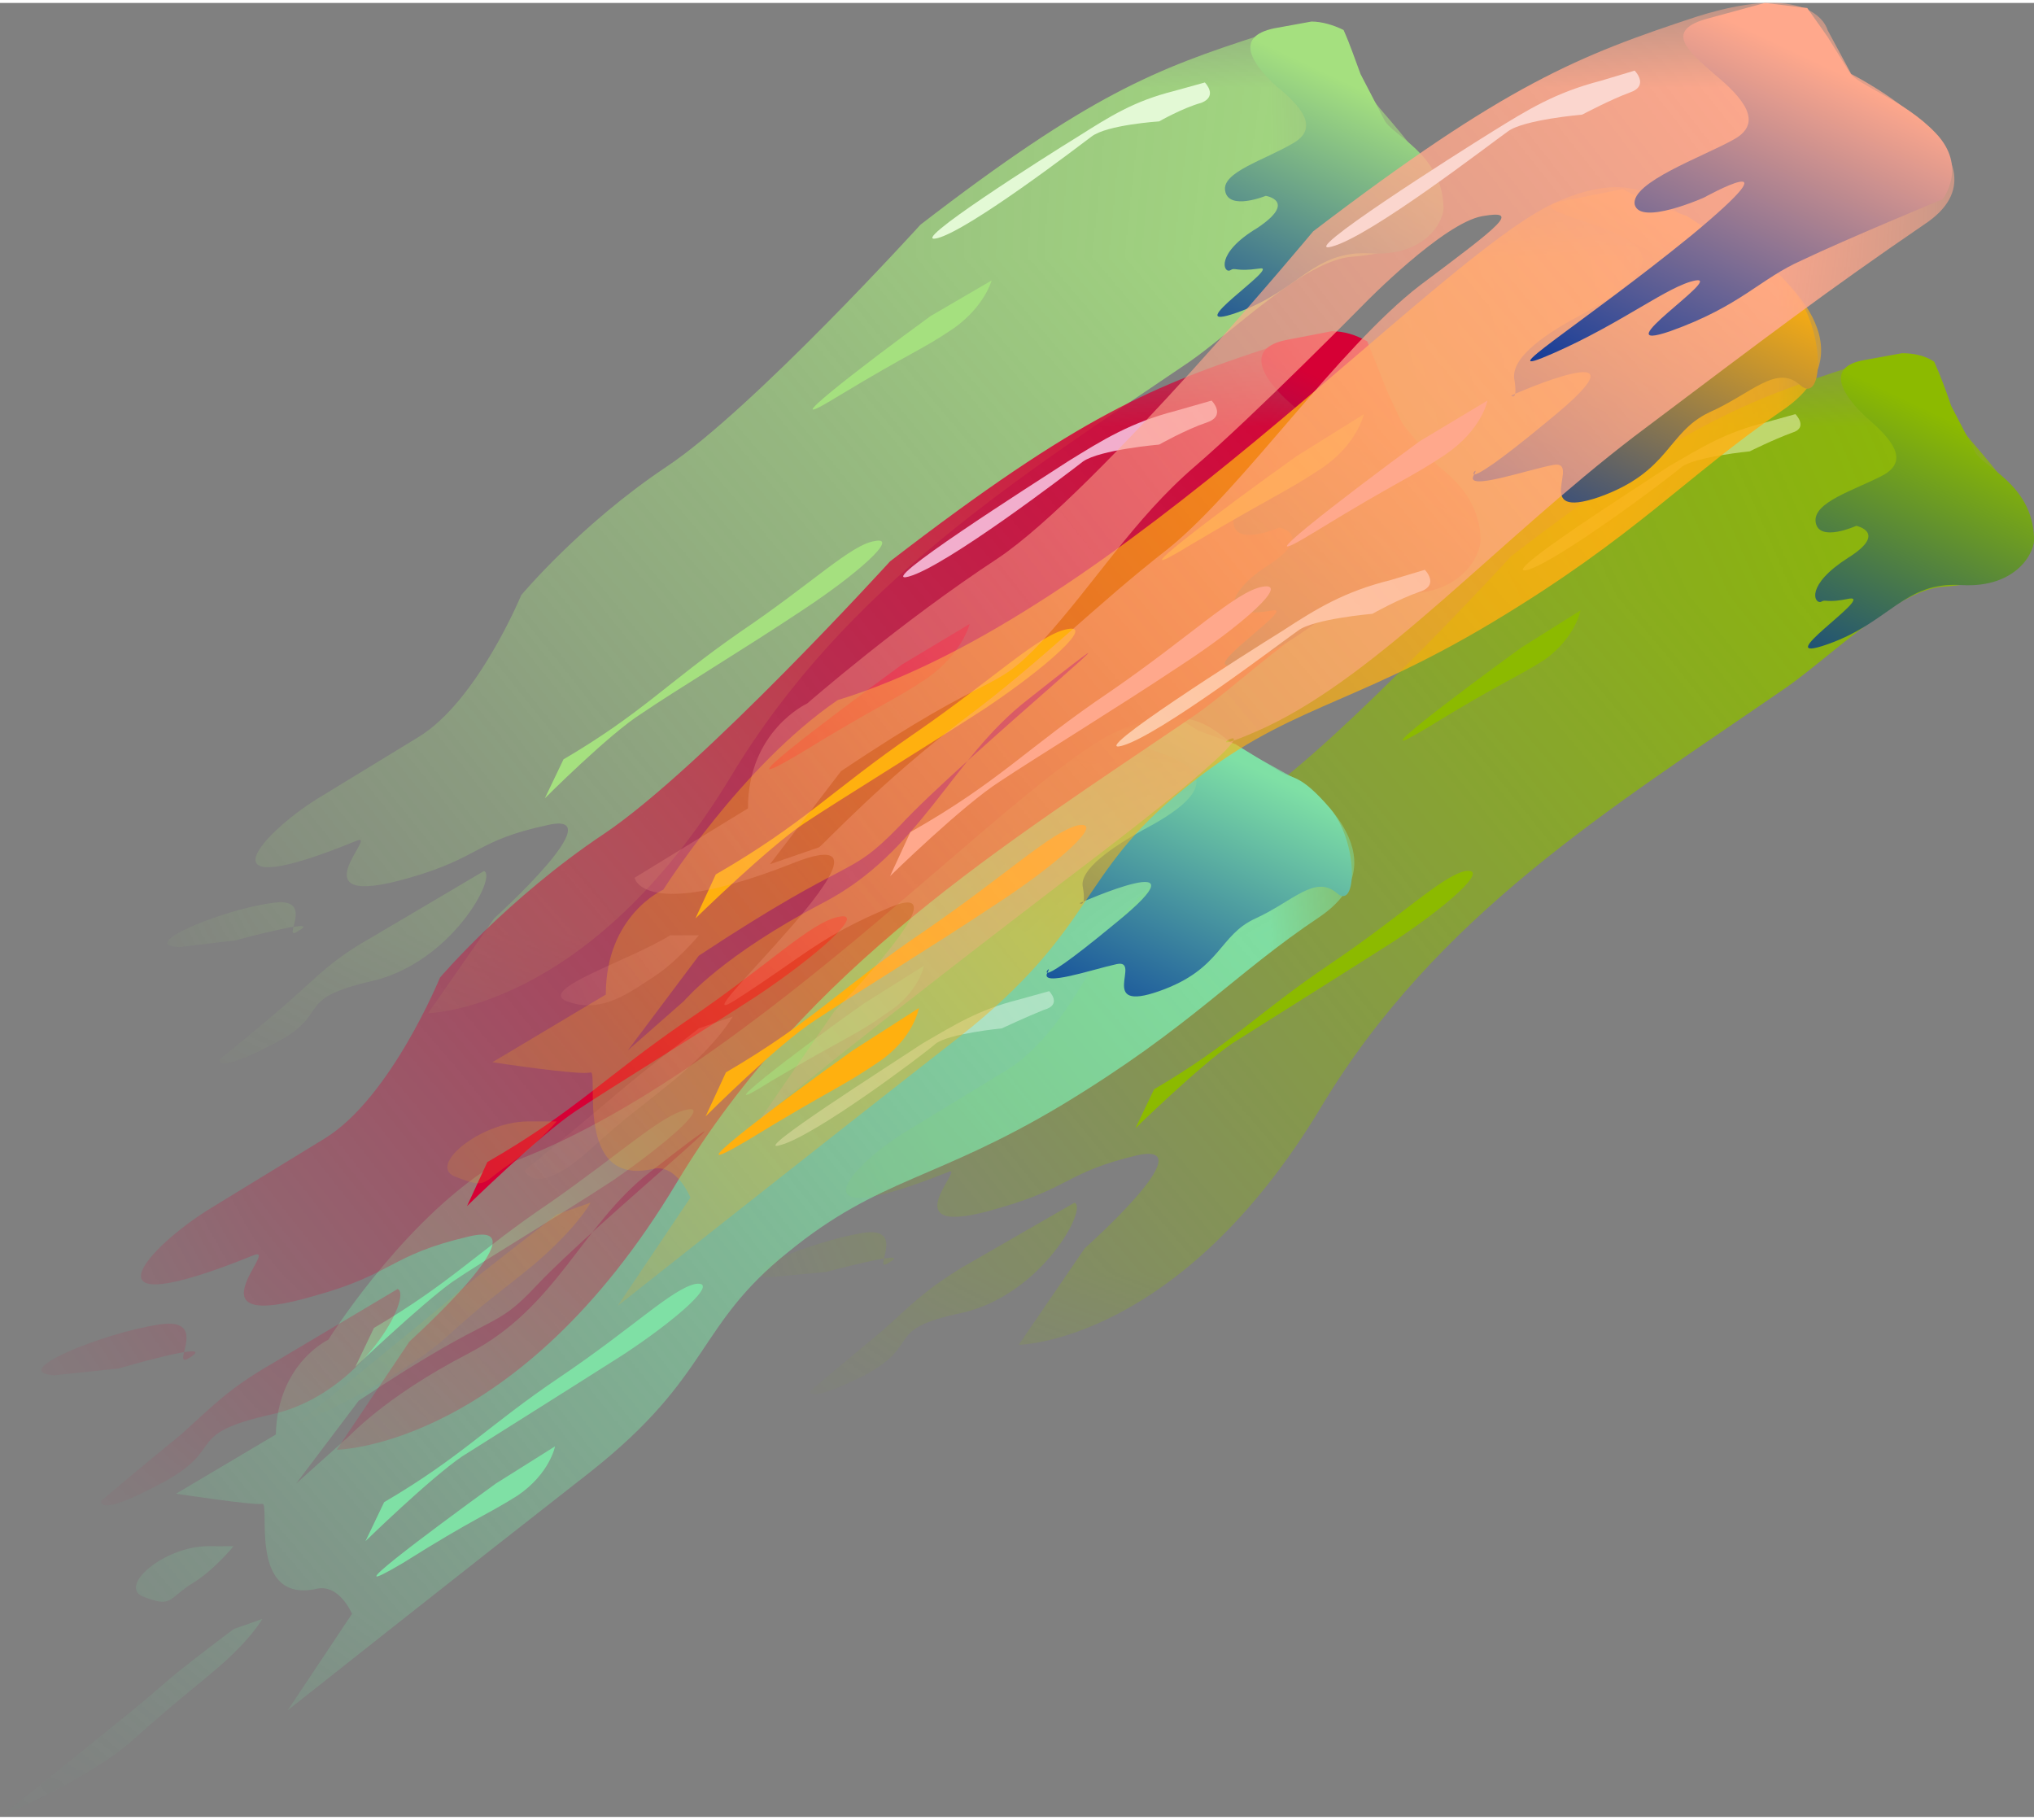
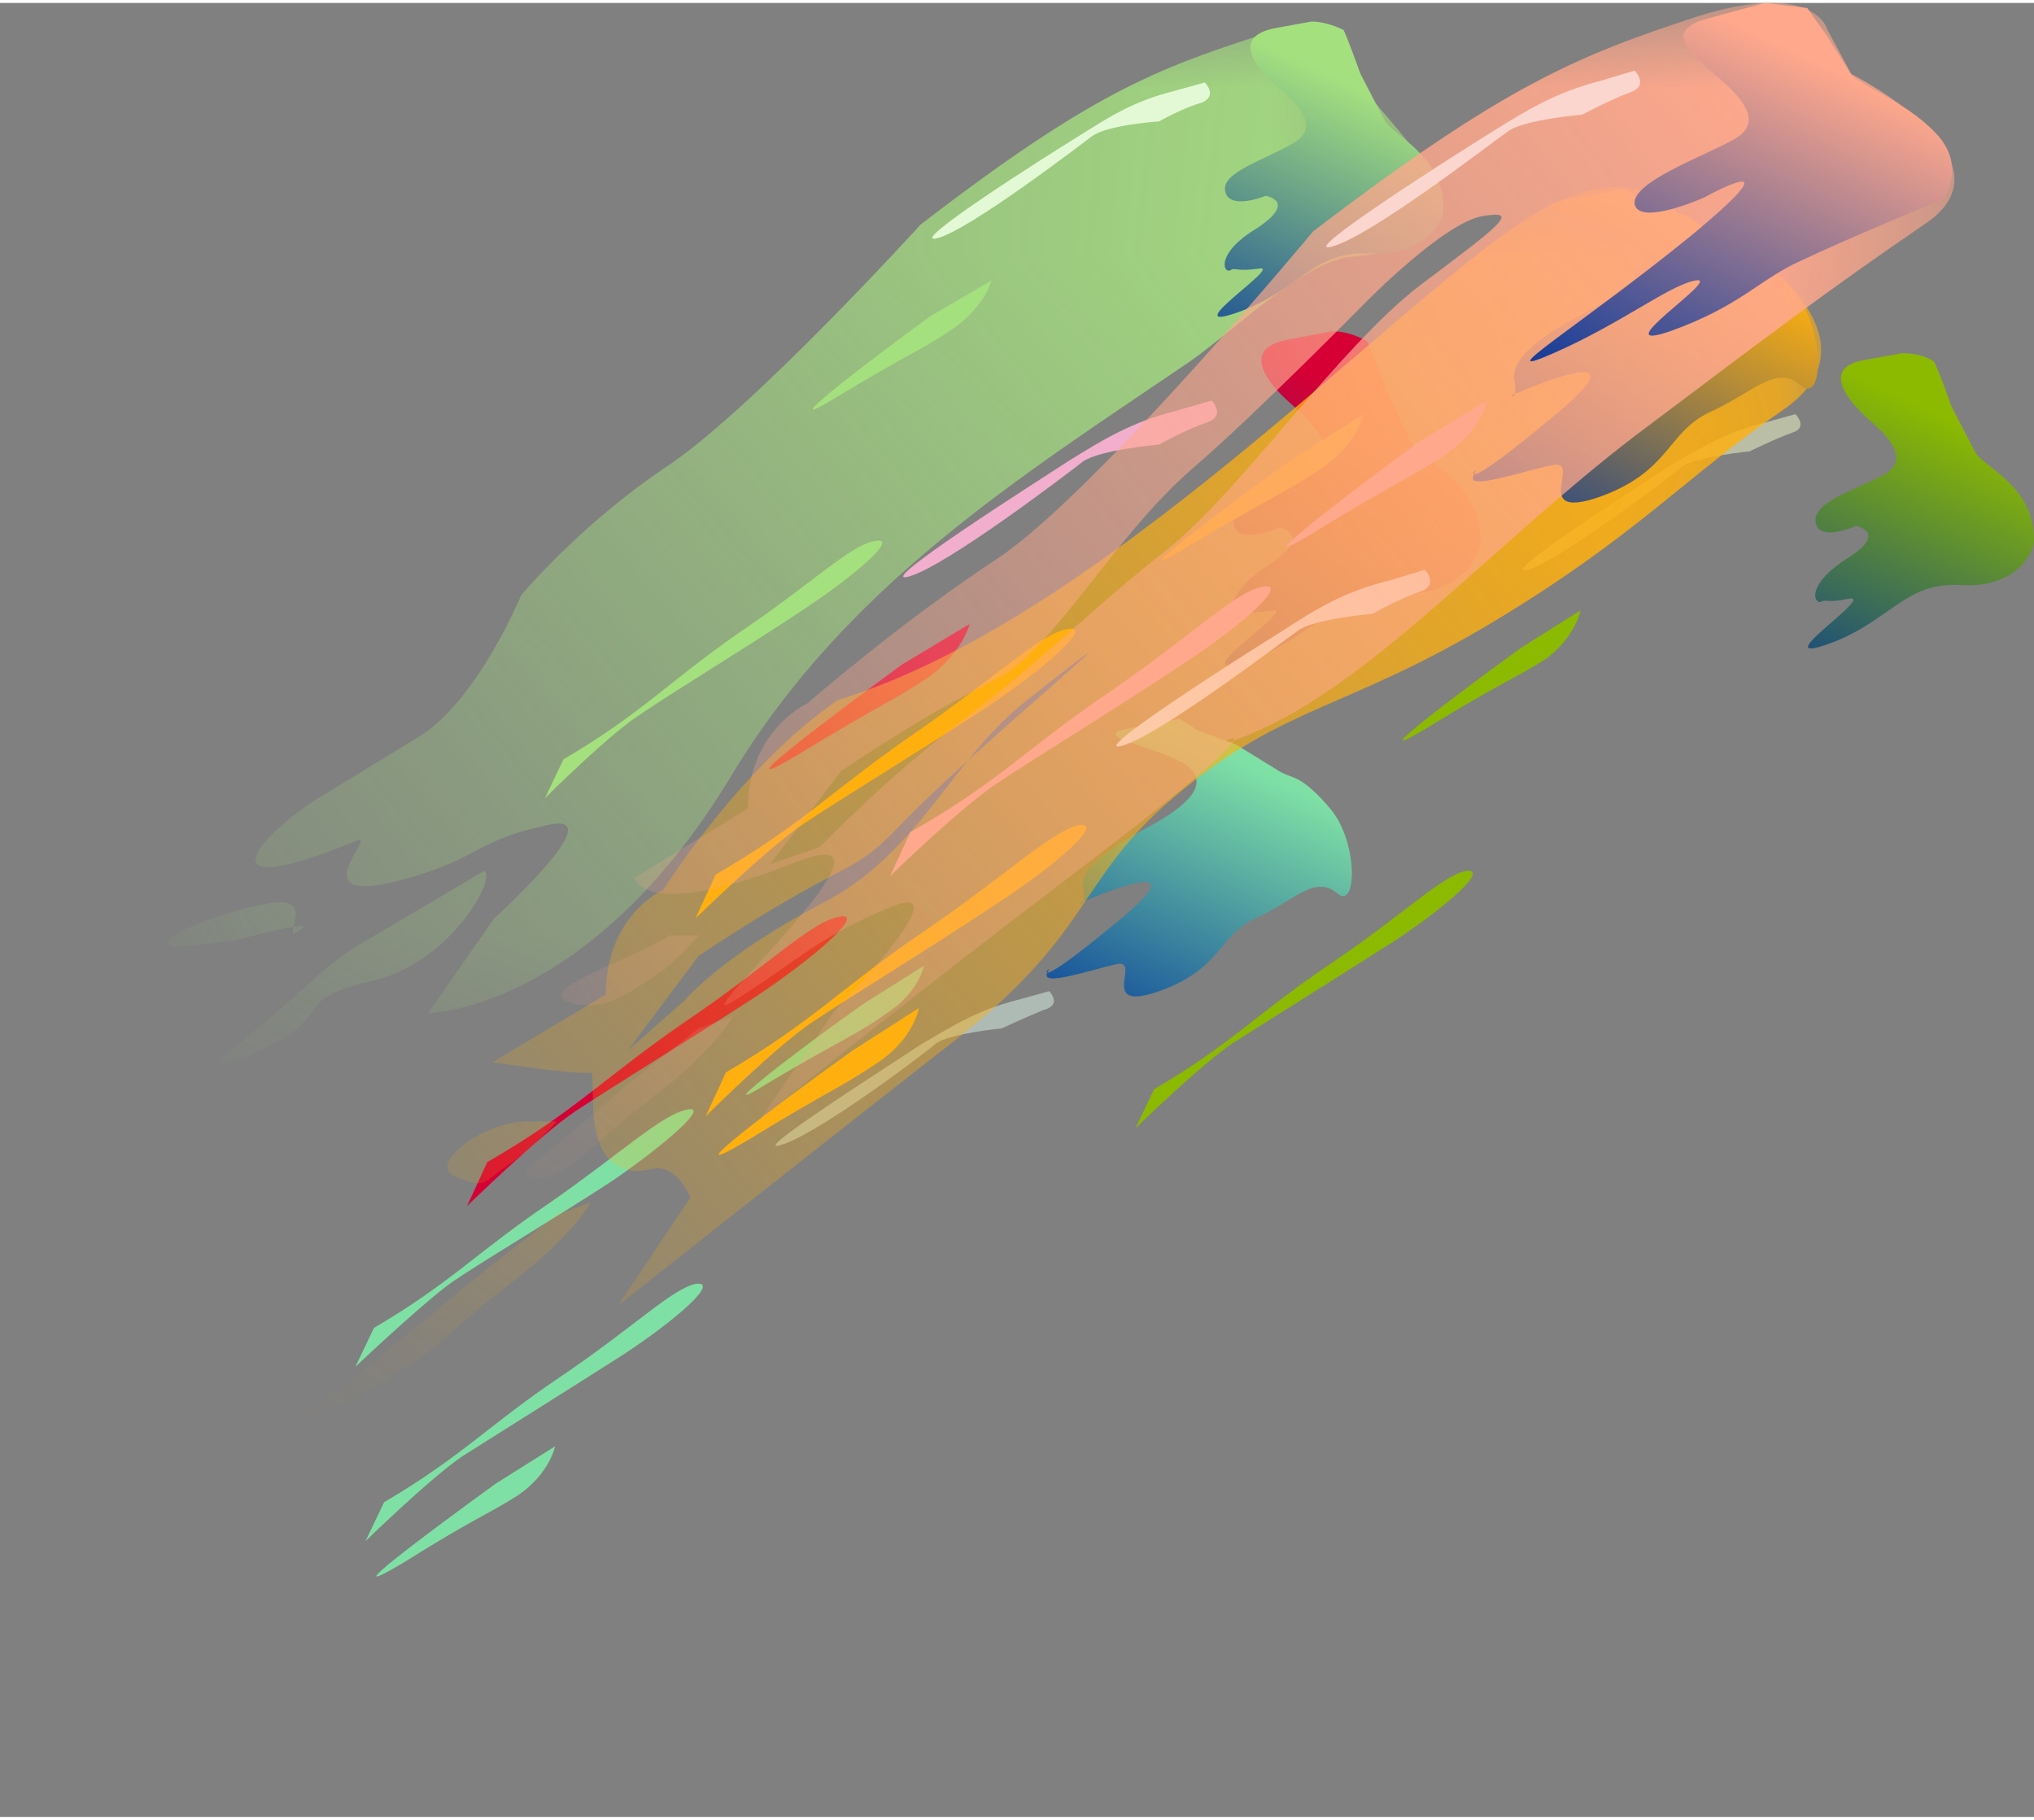
<svg xmlns="http://www.w3.org/2000/svg" xml:space="preserve" width="133px" height="119px" version="1.1" style="shape-rendering:geometricPrecision; text-rendering:geometricPrecision; image-rendering:optimizeQuality; fill-rule:evenodd; clip-rule:evenodd" viewBox="0 0 12.02 10.72">
  <rect x="0" y="0" width="12.02" height="10.72" fill="#808080" stroke="none" />
  <defs>
    <style type="text/css">
   
    .fil12 {fill:#FFB00F}
    .fil15 {fill:#FFA88C}
    .fil9 {fill:#D60035}
    .fil14 {fill:#FCE8C0}
    .fil17 {fill:#FBD6CE}
    .fil11 {fill:#F2AECD}
    .fil2 {fill:#E3F9D5}
    .fil3 {fill:#8CBA00}
    .fil0 {fill:#A5E07F}
    .fil6 {fill:#7FE0A5}
    .fil5 {fill:#F3FBC9;fill-opacity:0.502}
    .fil8 {fill:#DCF6E8;fill-opacity:0.502}
    .fil4 {fill:url(#id12)}
    .fil7 {fill:url(#id13)}
    .fil1 {fill:url(#id14)}
    .fil16 {fill:url(#id15)}
    .fil10 {fill:url(#id16)}
    .fil13 {fill:url(#id17)}
   
  </style>
    <mask id="id0">
      <linearGradient id="id1" gradientUnits="userSpaceOnUse" x1="8.21" y1="0.71" x2="1.05" y2="6.6">
        <stop offset="0" style="stop-opacity:1; stop-color:white" />
        <stop offset="1" style="stop-opacity:0; stop-color:white" />
      </linearGradient>
      <rect style="fill:url(#id1)" x="0.95" y="0.09" width="7.6" height="6.22" />
    </mask>
    <mask id="id2">
      <linearGradient id="id3" gradientUnits="userSpaceOnUse" x1="11.7" y1="2.67" x2="4.54" y2="8.56">
        <stop offset="0" style="stop-opacity:1; stop-color:white" />
        <stop offset="1" style="stop-opacity:0; stop-color:white" />
      </linearGradient>
      <rect style="fill:url(#id3)" x="4.44" y="2.04" width="7.6" height="6.22" />
    </mask>
    <mask id="id4">
      <linearGradient id="id5" gradientUnits="userSpaceOnUse" x1="7.34" y1="4.85" x2="0.24" y2="10.7">
        <stop offset="0" style="stop-opacity:1; stop-color:white" />
        <stop offset="1" style="stop-opacity:0; stop-color:white" />
      </linearGradient>
      <rect style="fill:url(#id5)" x="-0.04" y="4.18" width="8.09" height="6.58" />
    </mask>
    <mask id="id6">
      <linearGradient id="id7" gradientUnits="userSpaceOnUse" x1="8.38" y1="2.62" x2="0.31" y2="9.26">
        <stop offset="0" style="stop-opacity:1; stop-color:white" />
        <stop offset="1" style="stop-opacity:0; stop-color:white" />
      </linearGradient>
      <rect style="fill:url(#id7)" x="0.2" y="1.92" width="8.56" height="7" />
    </mask>
    <mask id="id8">
      <linearGradient id="id9" gradientUnits="userSpaceOnUse" x1="10.01" y1="1.79" x2="2" y2="8.39">
        <stop offset="0" style="stop-opacity:1; stop-color:white" />
        <stop offset="1" style="stop-opacity:0; stop-color:white" />
      </linearGradient>
      <rect style="fill:url(#id9)" x="1.7" y="1.05" width="9.1" height="7.4" />
    </mask>
    <mask id="id10">
      <linearGradient id="id11" gradientUnits="userSpaceOnUse" x1="10.81" y1="0.73" x2="2.89" y2="7.25">
        <stop offset="0" style="stop-opacity:1; stop-color:white" />
        <stop offset="1" style="stop-opacity:0; stop-color:white" />
      </linearGradient>
      <rect style="fill:url(#id11)" x="3.06" y="-0.04" width="8.53" height="7.03" />
    </mask>
    <linearGradient id="id12" gradientUnits="userSpaceOnUse" x1="11.49" y1="2.45" x2="10.62" y2="4.3">
      <stop offset="0" style="stop-opacity:1; stop-color:#8CBA00" />
      <stop offset="1" style="stop-opacity:1; stop-color:#003399" />
    </linearGradient>
    <linearGradient id="id13" gradientUnits="userSpaceOnUse" x1="7.3" y1="4.47" x2="6.42" y2="6.32">
      <stop offset="0" style="stop-opacity:1; stop-color:#7FE0A5" />
      <stop offset="1" style="stop-opacity:1; stop-color:#003399" />
    </linearGradient>
    <linearGradient id="id14" gradientUnits="userSpaceOnUse" x1="8" y1="0.49" x2="7.13" y2="2.34">
      <stop offset="0" style="stop-opacity:1; stop-color:#A5E07F" />
      <stop offset="1" style="stop-opacity:1; stop-color:#003399" />
    </linearGradient>
    <linearGradient id="id15" gradientUnits="userSpaceOnUse" x1="10.7" y1="0.33" x2="9.62" y2="2.61">
      <stop offset="0" style="stop-opacity:1; stop-color:#FFA88C" />
      <stop offset="1" style="stop-opacity:1; stop-color:#003399" />
    </linearGradient>
    <linearGradient id="id16" gradientUnits="userSpaceOnUse" x1="8.15" y1="2.38" x2="7.16" y2="4.46">
      <stop offset="0" style="stop-opacity:1; stop-color:#D60035" />
      <stop offset="1" style="stop-opacity:1; stop-color:#003399" />
    </linearGradient>
    <linearGradient id="id17" gradientUnits="userSpaceOnUse" x1="9.96" y1="1.37" x2="8.98" y2="3.45">
      <stop offset="0" style="stop-opacity:1; stop-color:#FFB00F" />
      <stop offset="1" style="stop-opacity:1; stop-color:#003399" />
    </linearGradient>
  </defs>
  <g id="Capa_x0020_1">
    <g id="_1876831735216">
      <g>
        <path class="fil0" style="mask:url(#id0)" d="M2.2 5.52c-0.23,0.13 -0.3,0.21 -0.48,0.37 -0.18,0.16 -0.42,0.35 -0.42,0.35 0,0 -0.04,0.1 0.32,-0.09 0.35,-0.18 0.1,-0.26 0.58,-0.37 0.47,-0.11 0.74,-0.62 0.66,-0.65l-0.66 0.39zm-1.14 0.06c-0.26,-0.01 0.25,-0.22 0.54,-0.26 0.29,-0.05 0.04,0.25 0.17,0.16 0.14,-0.08 -0.38,0.06 -0.38,0.06l-0.33 0.04zm4.38 -4.27c1,-0.77 1.39,-0.92 2.01,-1.12 0.62,-0.2 0.52,0.14 0.52,0.15l0.11 0.18c0.09,0.14 0.07,0.08 0.35,0.44 0.18,0.23 0.07,0.5 -0.44,0.54 -0.28,0.02 -0.7,0.44 -0.96,0.62 -1,0.68 -2.03,1.32 -2.71,2.45 -0.84,1.39 -1.79,1.4 -1.79,1.4l0.39 -0.56c0,0 0.72,-0.65 0.31,-0.55 -0.42,0.09 -0.39,0.19 -0.81,0.31 -0.69,0.2 -0.18,-0.27 -0.31,-0.22 -0.95,0.39 -0.57,-0.04 -0.23,-0.25l0.59 -0.36c0.35,-0.21 0.61,-0.84 0.61,-0.84 0,0 0.35,-0.42 0.86,-0.76 0.51,-0.34 1.5,-1.43 1.5,-1.43z" />
        <path class="fil0" d="M3.33 4.47c0.46,-0.27 0.61,-0.45 1.04,-0.75 0.43,-0.29 0.66,-0.52 0.8,-0.54 0.15,-0.03 -0.11,0.2 -0.43,0.41 -0.33,0.22 -0.76,0.48 -0.95,0.61 -0.19,0.12 -0.57,0.5 -0.57,0.5l0.11 -0.23z" />
        <path class="fil0" d="M5.5 1.85c-0.4,0.29 -0.98,0.74 -0.54,0.47 0.43,-0.26 0.49,-0.27 0.68,-0.4 0.18,-0.13 0.22,-0.28 0.22,-0.28l-0.36 0.21z" />
        <path class="fil1" d="M7.53 0.15c-0.24,0.05 -0.13,0.21 0.01,0.34 0.15,0.12 0.26,0.25 0.1,0.34 -0.17,0.1 -0.42,0.17 -0.4,0.28 0.02,0.12 0.24,0.03 0.24,0.03 0,0 0.19,0.03 -0.05,0.19 -0.25,0.15 -0.2,0.27 -0.16,0.25 0.03,-0.02 0.03,0.01 0.17,-0.01 0.15,-0.03 -0.5,0.39 -0.13,0.26 0.37,-0.13 0.45,-0.37 0.79,-0.35 0.33,0.02 0.44,-0.2 0.43,-0.28 -0.01,-0.31 -0.31,-0.42 -0.35,-0.51l-0.14 -0.27c-0.03,-0.08 -0.06,-0.17 -0.1,-0.26 -0.06,-0.03 -0.13,-0.05 -0.19,-0.05l-0.22 0.04z" />
        <path class="fil2" d="M6.94 0.52c-0.24,0.06 -0.38,0.15 -0.57,0.27 -0.18,0.11 -1.03,0.65 -0.83,0.6 0.19,-0.05 0.83,-0.54 0.91,-0.6 0.09,-0.07 0.4,-0.09 0.4,-0.09 0,0 0.14,-0.08 0.25,-0.11 0.1,-0.04 0.02,-0.12 0.02,-0.12l-0.18 0.05z" />
      </g>
      <g>
-         <path class="fil3" style="mask:url(#id2)" d="M5.69 7.47c-0.23,0.14 -0.3,0.22 -0.48,0.38 -0.18,0.15 -0.42,0.35 -0.42,0.35 0,0 -0.04,0.09 0.32,-0.09 0.35,-0.19 0.1,-0.27 0.58,-0.37 0.47,-0.11 0.74,-0.62 0.66,-0.65l-0.66 0.38zm-1.14 0.06c-0.26,-0.01 0.25,-0.21 0.54,-0.26 0.29,-0.05 0.04,0.26 0.17,0.17 0.14,-0.08 -0.38,0.06 -0.38,0.06l-0.33 0.03zm4.38 -4.26c1,-0.77 1.39,-0.92 2.01,-1.12 0.62,-0.2 0.52,0.14 0.52,0.14l0.11 0.19c0.09,0.14 0.07,0.08 0.35,0.44 0.18,0.23 0.07,0.5 -0.44,0.53 -0.28,0.02 -0.7,0.45 -0.96,0.62 -1,0.69 -2.03,1.32 -2.71,2.45 -0.84,1.4 -1.79,1.41 -1.79,1.41l0.39 -0.57c0,0 0.72,-0.64 0.31,-0.55 -0.42,0.1 -0.39,0.19 -0.81,0.31 -0.69,0.21 -0.18,-0.27 -0.31,-0.21 -0.95,0.38 -0.57,-0.05 -0.23,-0.25l0.59 -0.36c0.35,-0.22 0.61,-0.84 0.61,-0.84 0,0 0.35,-0.42 0.86,-0.76 0.51,-0.35 1.5,-1.43 1.5,-1.43z" />
        <path class="fil3" d="M6.82 6.42c0.46,-0.27 0.61,-0.45 1.04,-0.74 0.43,-0.29 0.66,-0.52 0.8,-0.55 0.15,-0.02 -0.11,0.21 -0.43,0.42 -0.33,0.21 -0.76,0.48 -0.95,0.6 -0.19,0.13 -0.57,0.5 -0.57,0.5l0.11 -0.23z" />
        <path class="fil3" d="M8.99 3.81c-0.4,0.29 -0.98,0.73 -0.55,0.47 0.44,-0.27 0.5,-0.28 0.69,-0.4 0.18,-0.13 0.21,-0.29 0.21,-0.29l-0.35 0.22z" />
        <path class="fil4" d="M11.02 2.11c-0.24,0.04 -0.13,0.21 0.01,0.34 0.14,0.12 0.26,0.25 0.1,0.34 -0.17,0.09 -0.42,0.16 -0.4,0.28 0.02,0.12 0.24,0.02 0.24,0.02 0,0 0.19,0.04 -0.05,0.19 -0.25,0.16 -0.2,0.27 -0.16,0.26 0.03,-0.02 0.03,0.01 0.17,-0.02 0.15,-0.02 -0.5,0.4 -0.13,0.27 0.37,-0.13 0.45,-0.37 0.79,-0.35 0.33,0.02 0.44,-0.2 0.43,-0.28 -0.01,-0.32 -0.31,-0.42 -0.35,-0.51l-0.14 -0.27c-0.03,-0.09 -0.06,-0.17 -0.1,-0.26 -0.06,-0.04 -0.13,-0.05 -0.19,-0.05l-0.22 0.04z" />
        <path class="fil5" d="M10.43 2.48c-0.24,0.06 -0.38,0.15 -0.57,0.26 -0.18,0.12 -1.03,0.66 -0.83,0.61 0.19,-0.06 0.83,-0.54 0.91,-0.61 0.09,-0.06 0.4,-0.09 0.4,-0.09 0,0 0.14,-0.07 0.25,-0.11 0.1,-0.03 0.02,-0.11 0.02,-0.11l-0.18 0.05z" />
      </g>
      <g>
-         <path class="fil6" style="mask:url(#id4)" d="M1.38 9.61c-0.21,0.16 -0.32,0.24 -0.5,0.4 -0.18,0.15 -0.88,0.71 -0.88,0.71 0,0 0.52,-0.22 0.78,-0.45 0.26,-0.23 0.23,-0.2 0.47,-0.4 0.23,-0.19 0.3,-0.32 0.3,-0.32l-0.17 0.06zm-0.15 -0.49c-0.26,0 -0.54,0.24 -0.38,0.3 0.16,0.06 0.14,0.02 0.27,-0.07 0.14,-0.08 0.26,-0.23 0.26,-0.23l-0.15 0zm5.38 -4.82c0.46,-0.2 0.59,0.04 0.71,0.1l0.38 0.21c0,0 0.61,0.44 0.1,0.79 -0.51,0.34 -0.76,0.65 -1.52,1.11 -0.75,0.45 -1.08,0.43 -1.62,0.87 -0.55,0.44 -0.45,0.73 -1.17,1.3 -0.73,0.57 -1.79,1.41 -1.79,1.41l0.38 -0.57c0,0 -0.07,-0.17 -0.2,-0.15 -0.42,0.1 -0.28,-0.51 -0.33,-0.5 -0.05,0.01 -0.51,-0.06 -0.51,-0.06l0.59 -0.35c0.01,-0.42 0.31,-0.56 0.31,-0.56 0,0 0.4,-0.64 0.91,-0.99 1.48,-0.45 3.12,-2.32 3.76,-2.61zm-4.49 3.96c0.84,-0.56 0.78,-0.39 1.06,-0.69 0.33,-0.35 1.56,-1.36 0.66,-0.66 -0.4,0.31 -0.55,0.8 -1.07,1.07 -0.52,0.27 -0.71,0.5 -0.73,0.51l-0.29 0.26 0.37 -0.49z" />
        <path class="fil6" d="M2.21 7.83c0.46,-0.27 0.61,-0.45 1.04,-0.74 0.43,-0.3 0.66,-0.52 0.81,-0.55 0.14,-0.03 -0.12,0.2 -0.44,0.42 -0.32,0.21 -0.76,0.47 -0.95,0.6 -0.18,0.13 -0.57,0.5 -0.57,0.5l0.11 -0.23z" />
        <path class="fil6" d="M5.11 5.91c-0.4,0.28 -0.98,0.73 -0.55,0.46 0.44,-0.26 0.5,-0.27 0.68,-0.4 0.19,-0.12 0.22,-0.28 0.22,-0.28l-0.35 0.22z" />
        <path class="fil7" d="M6.66 4.29c-0.24,0.05 0.23,0.11 0.37,0.23 0.14,0.13 -0.11,0.28 -0.28,0.37 -0.16,0.09 -0.38,0.23 -0.35,0.34 0.02,0.12 -0.02,0.09 -0.02,0.09 0,0 0.79,-0.35 0.21,0.12 -0.58,0.48 -0.35,0.2 -0.4,0.29 -0.05,0.09 0.27,-0.02 0.41,-0.05 0.15,-0.03 -0.12,0.29 0.25,0.16 0.37,-0.13 0.35,-0.33 0.57,-0.43 0.22,-0.1 0.35,-0.26 0.48,-0.15 0.12,0.11 0.13,-0.3 -0.04,-0.5 -0.18,-0.21 -0.22,-0.17 -0.3,-0.22l-0.26 -0.16 -0.22 -0.08 -0.11 -0.07 -0.31 0.06z" />
        <path class="fil8" d="M6.02 5.89c-0.24,0.06 -0.38,0.15 -0.57,0.26 -0.18,0.12 -1.03,0.66 -0.84,0.6 0.2,-0.05 0.84,-0.53 0.92,-0.6 0.08,-0.06 0.39,-0.09 0.39,-0.09 0,0 0.15,-0.07 0.25,-0.11 0.11,-0.03 0.03,-0.11 0.03,-0.11l-0.18 0.05z" />
        <path class="fil6" d="M2.27 8.86c0.46,-0.27 0.61,-0.45 1.04,-0.74 0.43,-0.29 0.66,-0.52 0.8,-0.55 0.15,-0.02 -0.11,0.21 -0.43,0.42 -0.33,0.21 -0.76,0.48 -0.95,0.6 -0.19,0.13 -0.57,0.5 -0.57,0.5l0.11 -0.23z" />
        <path class="fil6" d="M2.93 8.75c-0.4,0.29 -0.99,0.73 -0.55,0.47 0.43,-0.27 0.49,-0.28 0.68,-0.4 0.19,-0.13 0.22,-0.29 0.22,-0.29l-0.35 0.22z" />
      </g>
      <g>
-         <path class="fil9" style="mask:url(#id6)" d="M1.61 8.04c-0.26,0.15 -0.34,0.24 -0.54,0.42 -0.21,0.17 -0.47,0.39 -0.47,0.39 0,0 -0.04,0.11 0.35,-0.1 0.4,-0.21 0.12,-0.29 0.66,-0.41 0.53,-0.12 0.83,-0.7 0.74,-0.74l-0.74 0.44zm-1.29 0.07c-0.28,-0.02 0.29,-0.25 0.62,-0.3 0.32,-0.05 0.04,0.29 0.19,0.19 0.15,-0.1 -0.43,0.07 -0.43,0.07l-0.38 0.04zm4.94 -4.81c1.13,-0.87 1.56,-1.04 2.26,-1.27 0.7,-0.22 0.59,0.16 0.59,0.17l0.13 0.21c0.1,0.16 0.07,0.09 0.39,0.49 0.21,0.26 0.08,0.57 -0.49,0.61 -0.32,0.02 -0.79,0.5 -1.08,0.7 -1.13,0.77 -2.29,1.48 -3.06,2.76 -0.94,1.57 -2.01,1.58 -2.01,1.58l0.43 -0.64c0,0 0.81,-0.73 0.35,-0.62 -0.47,0.11 -0.44,0.22 -0.91,0.35 -0.78,0.23 -0.2,-0.3 -0.36,-0.24 -1.06,0.43 -0.63,-0.05 -0.25,-0.28l0.67 -0.41c0.39,-0.24 0.68,-0.95 0.68,-0.95 0,0 0.4,-0.47 0.97,-0.85 0.58,-0.39 1.69,-1.61 1.69,-1.61z" />
        <path class="fil9" d="M2.88 6.85c0.52,-0.3 0.69,-0.5 1.17,-0.83 0.49,-0.33 0.74,-0.59 0.91,-0.62 0.16,-0.03 -0.13,0.23 -0.49,0.47 -0.37,0.24 -0.86,0.54 -1.07,0.68 -0.21,0.14 -0.64,0.56 -0.64,0.56l0.12 -0.26z" />
        <path class="fil9" d="M5.33 3.91c-0.45,0.33 -1.1,0.82 -0.61,0.53 0.49,-0.3 0.55,-0.31 0.76,-0.45 0.21,-0.15 0.25,-0.32 0.25,-0.32l-0.4 0.24z" />
        <path class="fil10" d="M7.61 1.99c-0.27,0.05 -0.14,0.24 0.02,0.38 0.16,0.14 0.29,0.29 0.11,0.39 -0.19,0.1 -0.48,0.18 -0.45,0.32 0.02,0.13 0.27,0.02 0.27,0.02 0,0 0.21,0.04 -0.06,0.22 -0.27,0.17 -0.22,0.3 -0.18,0.28 0.04,-0.02 0.03,0.02 0.2,-0.01 0.16,-0.03 -0.57,0.44 -0.15,0.3 0.42,-0.15 0.51,-0.42 0.89,-0.4 0.37,0.02 0.49,-0.22 0.49,-0.32 -0.01,-0.35 -0.35,-0.47 -0.41,-0.57l-0.14 -0.3c-0.04,-0.1 -0.08,-0.2 -0.12,-0.3 -0.07,-0.04 -0.14,-0.06 -0.21,-0.06l-0.26 0.05z" />
        <path class="fil11" d="M6.95 2.41c-0.27,0.07 -0.43,0.17 -0.64,0.3 -0.2,0.13 -1.16,0.74 -0.94,0.68 0.22,-0.06 0.94,-0.61 1.03,-0.68 0.1,-0.07 0.45,-0.1 0.45,-0.1 0,0 0.16,-0.09 0.28,-0.13 0.12,-0.04 0.03,-0.13 0.03,-0.13l-0.21 0.06z" />
      </g>
      <g>
        <path class="fil12" style="mask:url(#id8)" d="M3.29 7.16c-0.23,0.18 -0.35,0.27 -0.56,0.44 -0.21,0.18 -0.99,0.81 -0.99,0.81 0,0 0.58,-0.25 0.88,-0.51 0.29,-0.26 0.26,-0.22 0.53,-0.44 0.26,-0.22 0.34,-0.37 0.34,-0.37l-0.2 0.07zm-0.17 -0.55c-0.28,0 -0.61,0.27 -0.42,0.33 0.18,0.07 0.15,0.03 0.3,-0.07 0.15,-0.1 0.29,-0.26 0.29,-0.26l-0.17 0zm6.07 -5.43c0.51,-0.23 0.67,0.04 0.8,0.11l0.43 0.24c0,0 0.69,0.49 0.11,0.88 -0.57,0.39 -0.86,0.74 -1.71,1.25 -0.85,0.51 -1.22,0.49 -1.83,0.99 -0.62,0.5 -0.51,0.82 -1.32,1.46 -0.82,0.64 -2.02,1.59 -2.02,1.59l0.43 -0.64c0,0 -0.08,-0.2 -0.22,-0.17 -0.47,0.11 -0.32,-0.58 -0.37,-0.57 -0.06,0.02 -0.58,-0.06 -0.58,-0.06l0.67 -0.4c0,-0.47 0.34,-0.62 0.34,-0.62 0,0 0.46,-0.73 1.03,-1.12 1.67,-0.51 3.52,-2.61 4.24,-2.94zm-5.06 4.45c0.94,-0.62 0.87,-0.44 1.19,-0.77 0.37,-0.4 1.76,-1.54 0.75,-0.74 -0.45,0.35 -0.63,0.9 -1.21,1.2 -0.59,0.31 -0.8,0.56 -0.82,0.58l-0.33 0.29 0.42 -0.56z" />
        <path class="fil12" d="M4.23 5.15c0.52,-0.3 0.69,-0.5 1.17,-0.83 0.48,-0.33 0.74,-0.59 0.91,-0.62 0.16,-0.03 -0.13,0.23 -0.49,0.47 -0.37,0.24 -0.86,0.54 -1.07,0.68 -0.21,0.14 -0.64,0.56 -0.64,0.56l0.12 -0.26z" />
        <path class="fil12" d="M7.66 2.68c-0.45,0.32 -1.11,0.82 -0.62,0.52 0.49,-0.29 0.56,-0.31 0.77,-0.45 0.21,-0.14 0.25,-0.32 0.25,-0.32l-0.4 0.25z" />
        <path class="fil13" d="M9.24 1.17c-0.27,0.05 0.26,0.12 0.42,0.26 0.16,0.14 -0.13,0.31 -0.31,0.41 -0.19,0.1 -0.43,0.25 -0.4,0.39 0.02,0.13 -0.02,0.09 -0.02,0.09 0,0 0.88,-0.39 0.23,0.14 -0.65,0.54 -0.39,0.22 -0.45,0.33 -0.06,0.1 0.31,-0.03 0.47,-0.06 0.17,-0.03 -0.14,0.33 0.27,0.19 0.42,-0.15 0.4,-0.38 0.65,-0.5 0.25,-0.11 0.4,-0.29 0.54,-0.16 0.14,0.12 0.15,-0.34 -0.05,-0.57 -0.19,-0.23 -0.24,-0.19 -0.33,-0.24l-0.29 -0.19 -0.25 -0.09 -0.13 -0.07 -0.35 0.07z" />
        <path class="fil14" d="M8.22 3.41c-0.28,0.07 -0.44,0.17 -0.64,0.3 -0.21,0.13 -1.17,0.74 -0.95,0.68 0.22,-0.06 0.94,-0.61 1.04,-0.68 0.09,-0.07 0.44,-0.1 0.44,-0.1 0,0 0.16,-0.09 0.28,-0.13 0.12,-0.04 0.03,-0.13 0.03,-0.13l-0.2 0.06z" />
        <path class="fil12" d="M4.29 6.32c0.53,-0.31 0.69,-0.51 1.18,-0.84 0.48,-0.33 0.74,-0.58 0.9,-0.62 0.17,-0.03 -0.12,0.23 -0.49,0.47 -0.36,0.24 -0.85,0.54 -1.06,0.68 -0.22,0.14 -0.65,0.57 -0.65,0.57l0.12 -0.26z" />
        <path class="fil12" d="M5.04 6.19c-0.45,0.32 -1.11,0.82 -0.62,0.53 0.49,-0.3 0.55,-0.31 0.77,-0.46 0.21,-0.14 0.24,-0.32 0.24,-0.32l-0.39 0.25z" />
      </g>
      <g>
        <path class="fil15" style="mask:url(#id10)" d="M4.13 6.06c-0.23,0.18 -0.35,0.27 -0.56,0.45 -0.2,0.17 -0.47,0.39 -0.47,0.39 0,0 0.06,0.16 0.36,-0.1 0.29,-0.26 0.26,-0.22 0.53,-0.44 0.26,-0.22 0.34,-0.37 0.34,-0.37l-0.2 0.07zm-0.17 -0.55c-0.24,0.15 -0.79,0.32 -0.61,0.39 0.19,0.07 0.34,-0.03 0.49,-0.13 0.15,-0.09 0.29,-0.26 0.29,-0.26l-0.17 0zm3.8 -4.16c1.14,-0.87 1.57,-1.04 2.27,-1.27 0.7,-0.22 0.77,0.08 0.77,0.08l0.14 0.26c0,0 1.01,0.51 0.43,0.89 -0.57,0.39 -0.9,0.64 -1.71,1.25 -0.81,0.62 -1.5,1.4 -2.18,1.72 -0.68,0.31 0.49,-0.38 -0.97,0.74 -1.46,1.11 -2.02,1.58 -2.02,1.58l0.44 -0.64c0,0 0.77,-0.79 0.34,-0.62 -0.43,0.18 -0.5,0.28 -0.92,0.55 -0.41,0.26 1.18,-1.15 0.32,-0.8 -0.87,0.34 -0.92,0.08 -0.92,0.08l0.67 -0.41c0,-0.46 0.35,-0.62 0.35,-0.62 0,0 0.55,-0.48 1.13,-0.86 0.58,-0.39 1.86,-1.93 1.86,-1.93zm-2.79 3.19c0.94,-0.63 0.88,-0.44 1.19,-0.77 0.31,-0.34 0.54,-0.72 0.9,-1.03 0.35,-0.3 1.01,-0.97 1.01,-0.97 0,0 0.46,-0.47 0.69,-0.51 0.23,-0.04 0.11,0.05 -0.37,0.41 -0.48,0.37 -1.04,1.19 -1.48,1.55 -0.45,0.35 -0.73,0.65 -1.21,1.01 -0.48,0.36 -0.83,0.74 -0.86,0.76l-0.29 0.1 0.42 -0.55z" />
        <path class="fil15" d="M5.38 4.9c0.53,-0.3 0.69,-0.5 1.18,-0.83 0.48,-0.33 0.74,-0.59 0.9,-0.62 0.17,-0.03 -0.12,0.23 -0.49,0.47 -0.36,0.24 -0.85,0.54 -1.06,0.68 -0.22,0.14 -0.65,0.56 -0.65,0.56l0.12 -0.26z" />
        <path class="fil15" d="M8.39 2.59c-0.45,0.33 -1.1,0.83 -0.61,0.53 0.49,-0.3 0.55,-0.31 0.76,-0.45 0.22,-0.15 0.25,-0.32 0.25,-0.32l-0.4 0.24z" />
        <path class="fil16" d="M10.1 0.09c-0.27,0.07 -0.13,0.19 0.03,0.33 0.17,0.14 0.3,0.29 0.11,0.39 -0.18,0.1 -0.6,0.25 -0.58,0.38 0.03,0.13 0.41,-0.04 0.41,-0.04 0,0 0.58,-0.32 -0.07,0.22 -0.65,0.53 -1.23,0.88 -0.82,0.7 0.41,-0.18 0.68,-0.4 0.84,-0.43 0.17,-0.03 -0.56,0.44 -0.15,0.3 0.42,-0.15 0.53,-0.31 0.78,-0.42 0.25,-0.12 0.83,-0.36 0.83,-0.36 0,0 0.15,-0.19 -0.04,-0.39 -0.19,-0.2 -0.46,-0.28 -0.51,-0.36l-0.13 -0.21 -0.12 -0.17 -0.25 -0.03 -0.33 0.09z" />
        <path class="fil17" d="M9.46 0.46c-0.27,0.07 -0.43,0.17 -0.64,0.3 -0.21,0.13 -1.17,0.74 -0.95,0.68 0.23,-0.06 0.94,-0.61 1.04,-0.68 0.09,-0.07 0.44,-0.1 0.44,-0.1 0,0 0.17,-0.09 0.28,-0.13 0.12,-0.04 0.03,-0.13 0.03,-0.13l-0.2 0.06z" />
      </g>
    </g>
  </g>
</svg>